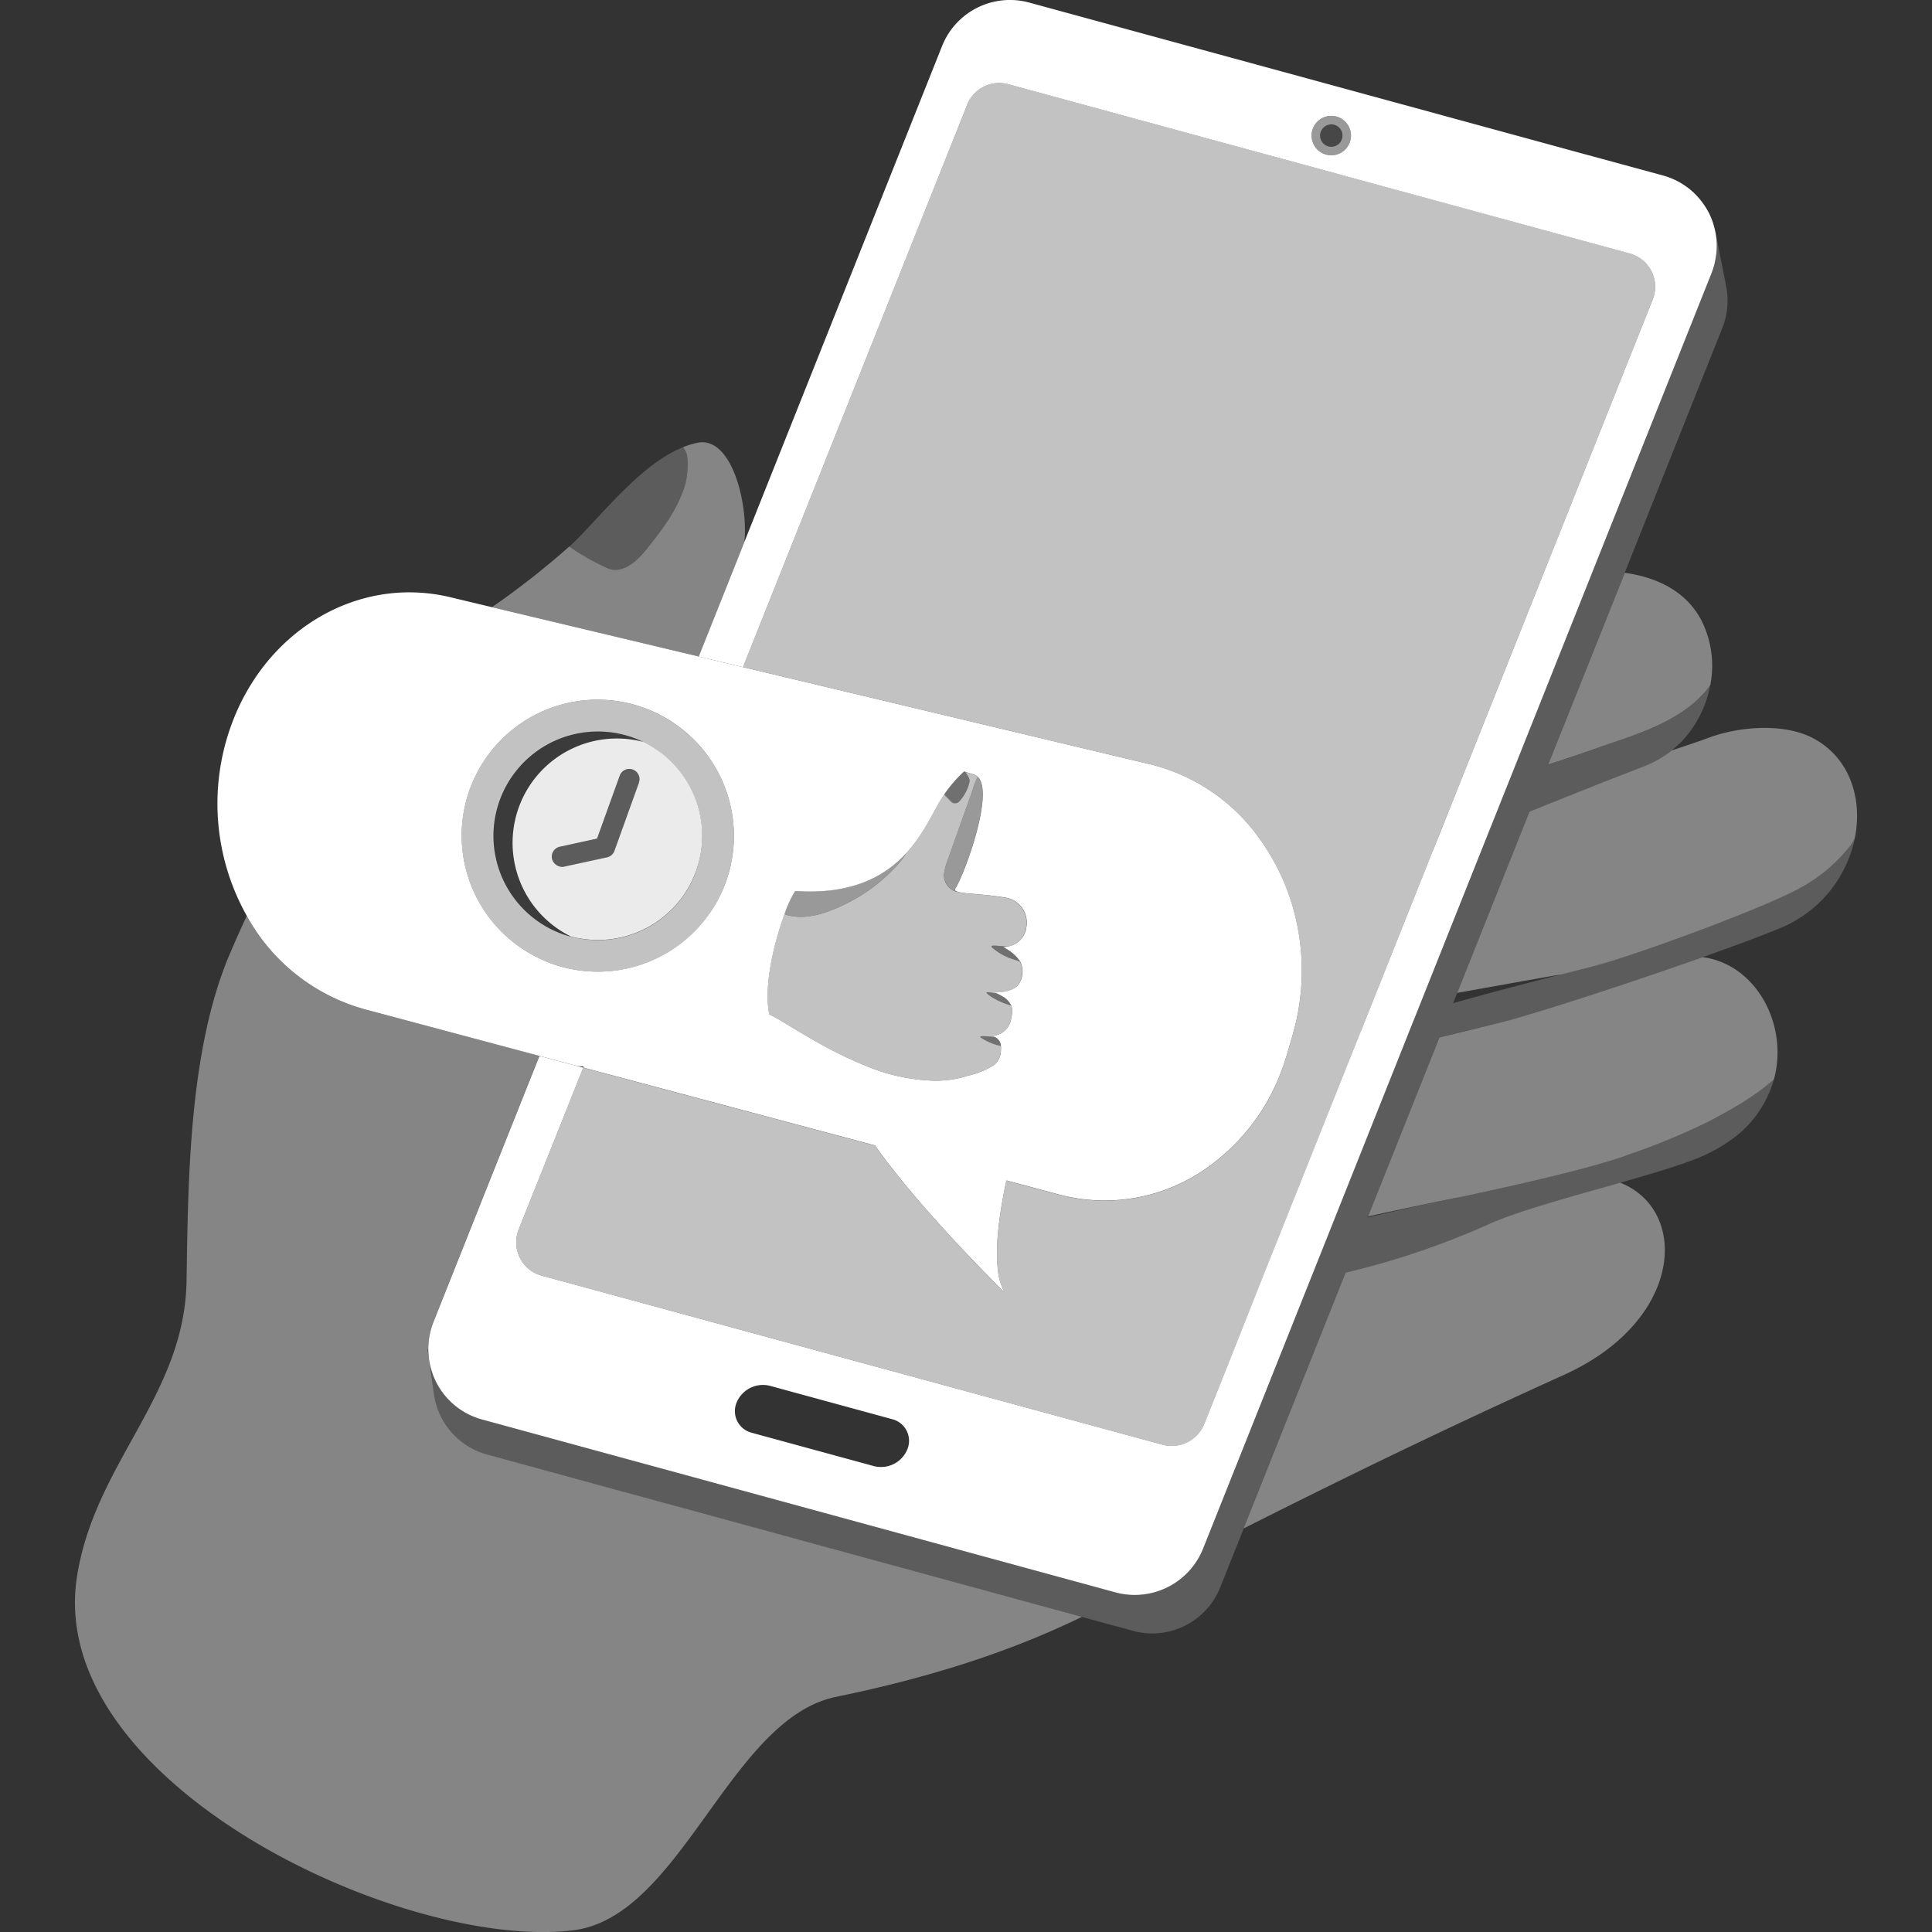
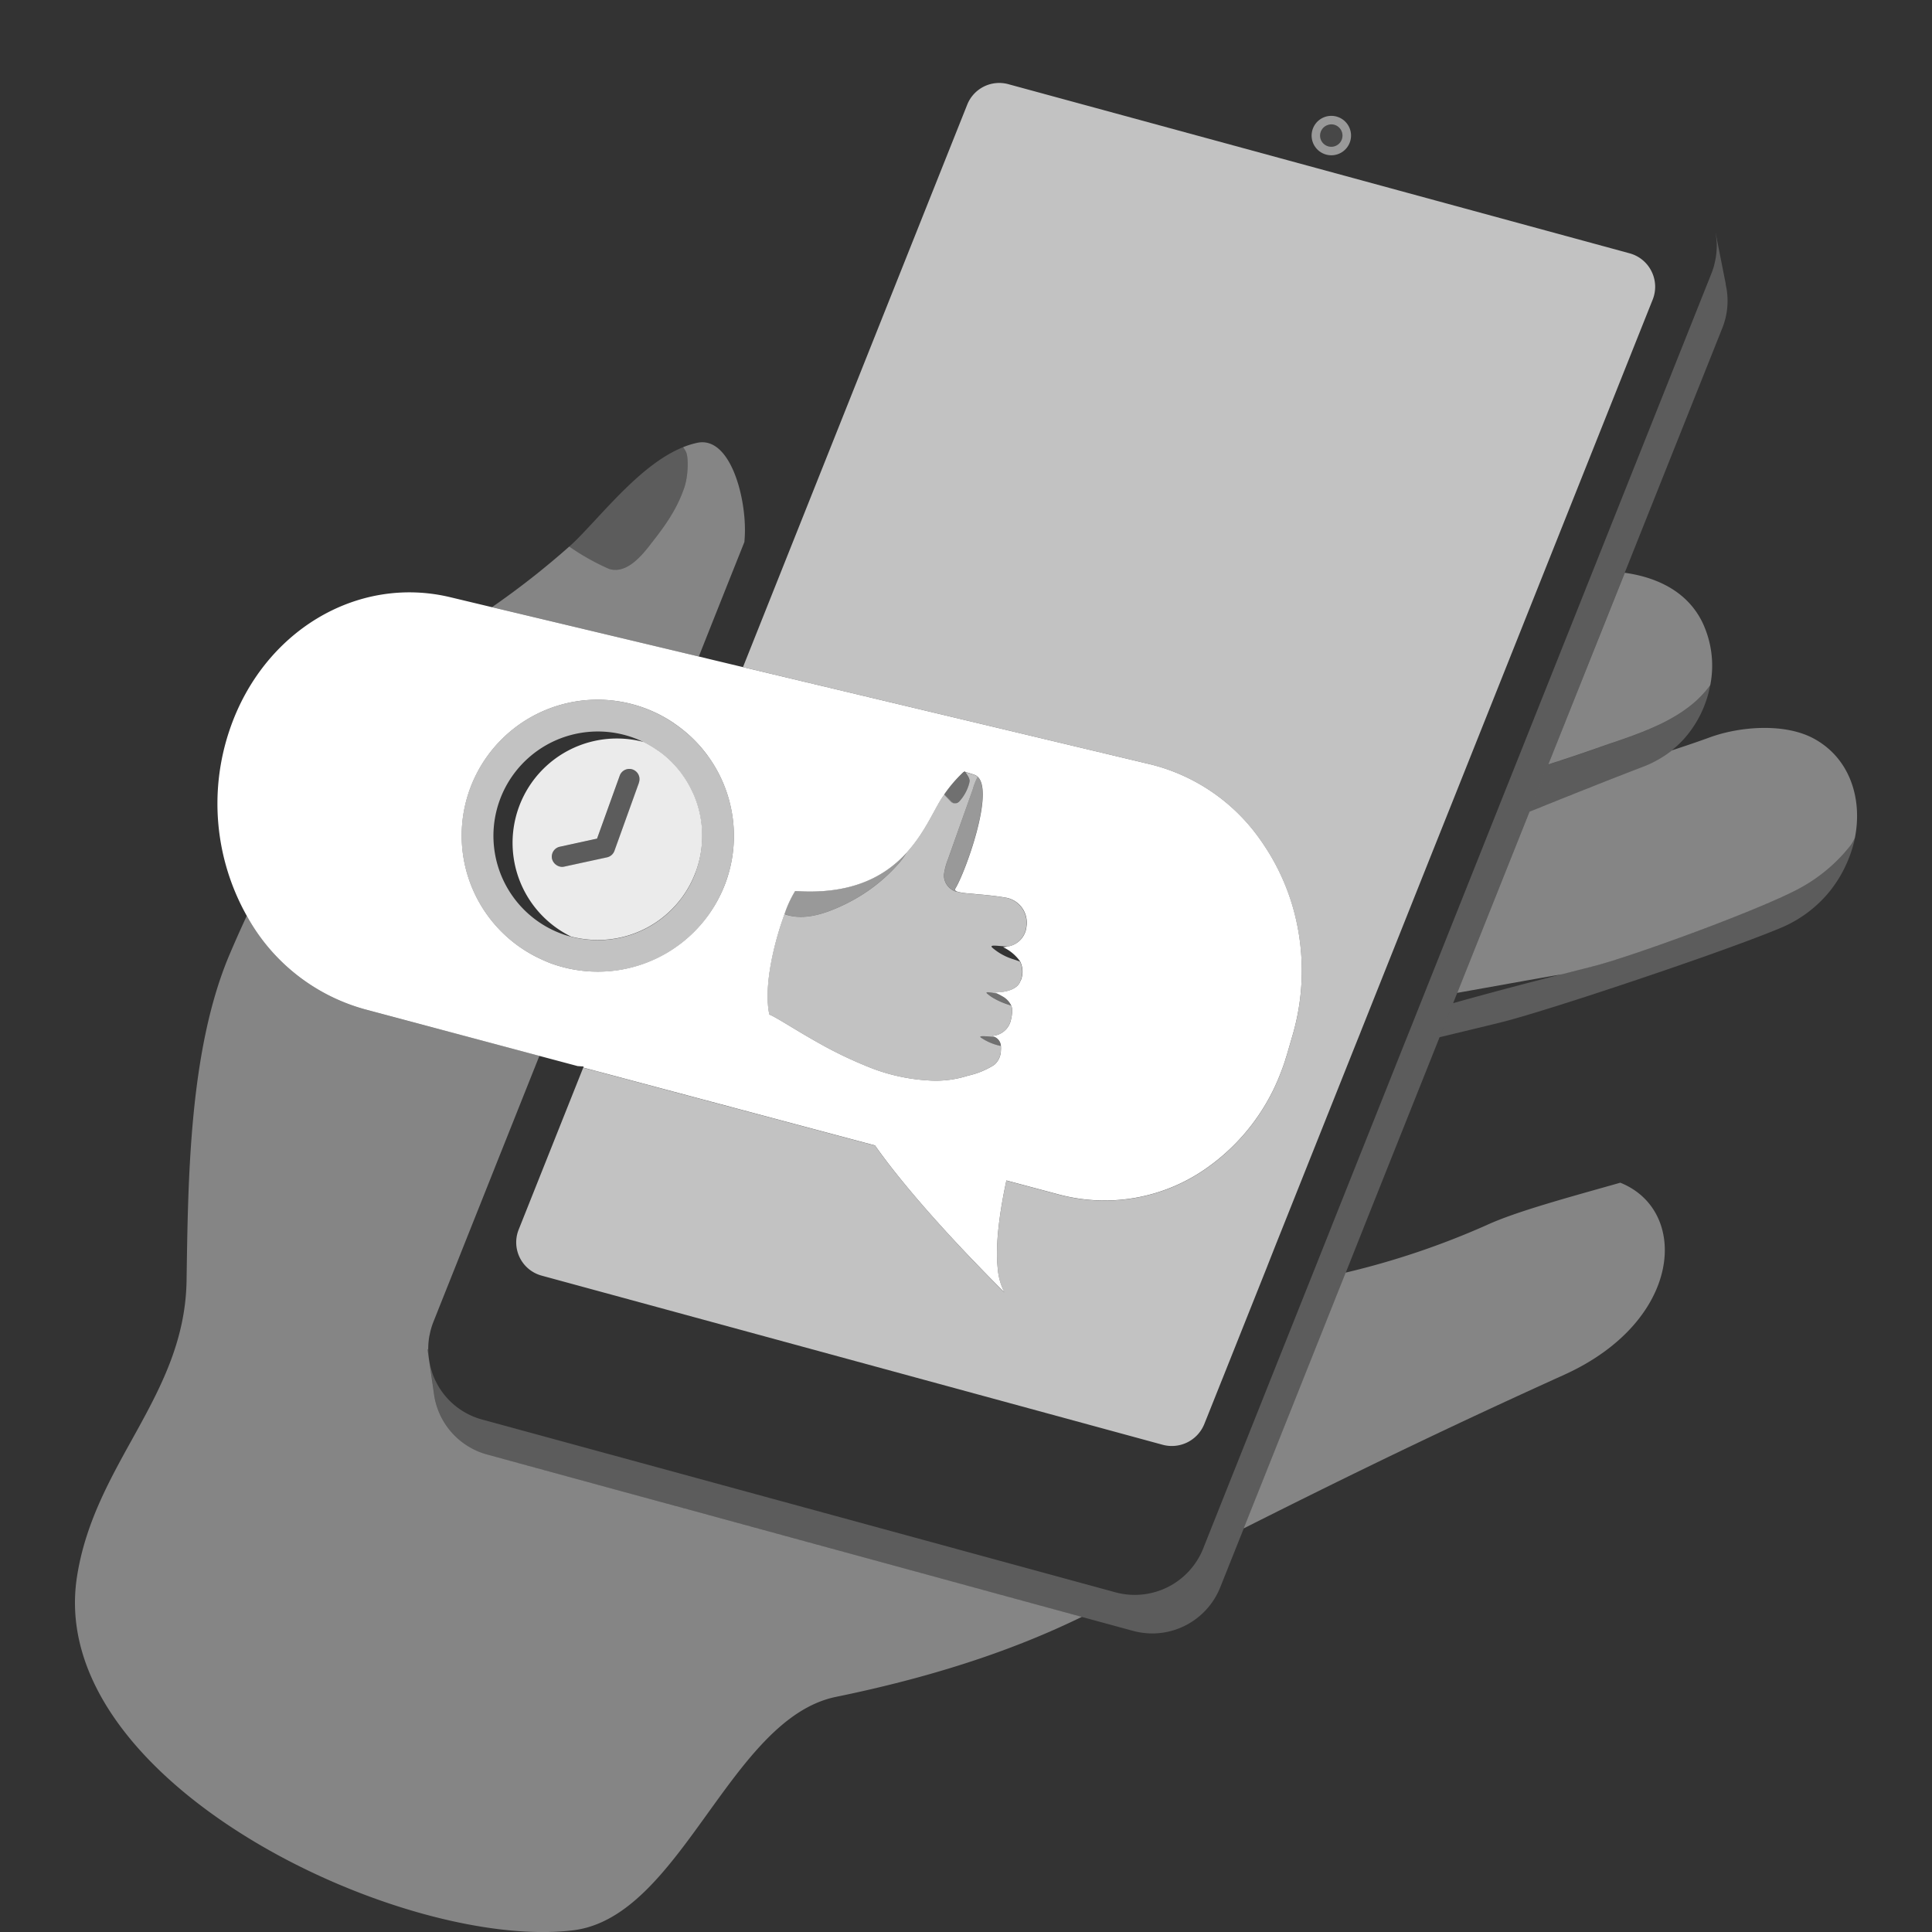
<svg xmlns="http://www.w3.org/2000/svg" viewBox="0 0 300 300">
  <rect x="0" y="0" width="300" height="300" fill="#333333" stroke="none" />
  <g fill="#fff">
    <path d="m 115.59 84.16 c .04 -.49 .07 -.97 .08 -1.43 .13 -5.93 -2.4 -14.98 -7.36 -13.98 a 12.98 12.98 0 0 0 -2.24 .69 4.8 4.8 0 0 1 .45 .73 c .4 .81 .37 3.68 -.26 5.53 -1.26 3.72 -3.35 6.39 -5.46 9.09 -1.51 1.94 -3.73 4.31 -6.21 3.56 a 36.37 36.37 0 0 1 -6.2 -3.48 126.63 126.63 0 0 1 -12 9.41 l 32.12 7.67 c 2.37 -5.98 4.74 -11.93 7.08 -17.79 z" opacity=".4" />
    <path d="m 248.36 116.03 c 1.19 -.43 2.55 -.87 3.98 -1.37 l .07 -.03 c .43 -.15 .86 -.31 1.3 -.47 .24 -.09 .49 -.19 .74 -.28 .2 -.08 .39 -.15 .59 -.23 .29 -.12 .58 -.24 .88 -.36 l .39 -.17 c .33 -.14 .65 -.28 .97 -.43 l .18 -.08 a 29.01 29.01 0 0 0 3.27 -1.78 l .09 -.06 c .34 -.22 .66 -.44 .99 -.68 .05 -.04 .1 -.08 .16 -.12 a 16.31 16.31 0 0 0 3.46 -3.4 c .05 -.06 .1 -.13 .14 -.19 a 15.63 15.63 0 0 0 -1.3 -9.9 c -2.35 -4.64 -6.94 -6.83 -11.97 -7.54 l -11.88 29.76 c 2.76 -.88 5.43 -1.78 7.94 -2.67 z" opacity=".4" />
    <path d="m 163.48 249.84 l -9.13 -2.49 -6.58 -1.8 -10.4 -2.84 -7.15 -1.95 -10.83 -2.96 -3.59 -.98 -7.09 -1.94 -6.91 -1.88 -6.6 -1.8 -6.23 -1.7 -13.33 -3.64 a 11.35 11.35 0 0 1 -8.3 -9.83 l -.01 -.02 -.47 -3.22 -.47 -3.22 .1 -.07 c 0 .07 .01 .14 .01 .2 a 11.35 11.35 0 0 1 .17 -2.24 c .01 -.05 .03 -.11 .04 -.16 .06 -.31 .13 -.63 .22 -.94 a 10.94 10.94 0 0 1 .37 -1.1 c .97 -2.44 2.07 -5.2 3.29 -8.26 l 1.91 -4.8 c 1.33 -3.34 2.77 -6.94 4.29 -10.77 q .57 -1.44 1.16 -2.91 l 5.41 -13.57 .4 -1 -20.56 -5.47 -6.63 -1.77 a 30 30 0 0 1 -18.25 -14.51 c -.91 1.96 -1.79 3.94 -2.66 5.98 -6.32 14.86 -6.45 35.07 -6.69 50.68 -.28 17.9 -14.28 28.28 -17.02 46 -4.94 31.96 50.59 58.09 77.03 54.88 16.81 -2.04 24.3 -32.86 40.83 -36.25 17.46 -3.58 29.44 -8.16 38.17 -12.42 z" opacity=".4" />
    <path d="m 258.46 117.35 a 15.81 15.81 0 0 1 -1.47 .87 l -.13 .07 a 16.5 16.5 0 0 1 -1.59 .72 c -5.9 2.26 -11.83 4.63 -17.77 7.03 l -11.22 28.13 c 5.27 -.93 10.9 -1.96 16.21 -2.88 q 2.44 -.62 5.03 -1.28 c 6.14 -1.56 26.82 -9.14 32.31 -12.29 a 25.31 25.31 0 0 0 7.56 -6.49 6.66 6.66 0 0 0 .64 -1.14 c 1.2 -6.1 -.8 -12.34 -6.32 -15.37 -4.45 -2.45 -11.36 -1.97 -16.14 -.25 -1.86 .68 -3.87 1.36 -5.97 2.05 q -.54 .43 -1.11 .82 z" opacity=".4" />
-     <path d="m 223.53 161.08 l -9.31 23.34 -1.68 4.21 -.1 .26 c 3.96 -.88 9.68 -2.09 15.24 -3.21 7.74 -1.65 20.04 -4.41 25.31 -6.43 a 105.96 105.96 0 0 0 12.47 -5.17 c 1.23 -.67 2.71 -1.45 4.28 -2.39 l .18 -.1 c .21 -.13 .43 -.27 .65 -.4 .19 -.12 .38 -.24 .57 -.37 s .37 -.24 .55 -.36 c .29 -.19 .57 -.39 .86 -.59 .1 -.07 .21 -.14 .32 -.22 .39 -.28 .77 -.56 1.15 -.86 .13 -.1 .26 -.21 .39 -.31 q .41 -.33 .81 -.67 c .08 -.07 .16 -.14 .24 -.21 2.31 -8.6 -2.87 -17.91 -11.07 -18.97 -11.51 4.07 -26.32 8.89 -31.27 10.11 q -4.79 1.2 -9.59 2.34 z" opacity=".4" />
    <path d="m 251.6 183.65 c -7.65 2.17 -16.18 4.46 -20.77 6.59 a 123.92 123.92 0 0 1 -21.87 7.37 c -2.3 5.76 -4.49 11.27 -6.56 16.45 q -.72 1.81 -1.42 3.57 l -.92 2.3 c -1.97 4.95 -3.8 9.53 -5.44 13.64 q -.38 .95 -.74 1.86 l -.76 1.9 c 19.5 -9.82 33.87 -16.66 49.78 -23.86 18.46 -8.37 19.46 -25.52 8.7 -29.82 z" opacity=".4" />
    <path d="m 265.41 106.59 a 16.22 16.22 0 0 1 -3.46 3.4 c -.05 .04 -.1 .08 -.16 .12 -.32 .23 -.65 .46 -.99 .68 l -.09 .06 a 28.76 28.76 0 0 1 -3.27 1.78 l -.18 .08 c -.32 .15 -.65 .29 -.97 .43 l -.39 .17 c -.29 .12 -.58 .24 -.88 .36 -.2 .08 -.4 .15 -.59 .23 -.25 .09 -.49 .19 -.74 .28 q -.66 .24 -1.3 .47 l -.07 .03 c -1.43 .5 -2.79 .94 -3.97 1.37 -2.51 .9 -5.18 1.79 -7.95 2.68 l -1.56 3.9 -1.36 3.42 c 5.94 -2.4 11.86 -4.77 17.76 -7.02 a 16.37 16.37 0 0 0 1.6 -.72 l .13 -.07 a 15.81 15.81 0 0 0 1.47 -.87 l .04 -.02 c .38 -.25 .73 -.53 1.08 -.81 a 16.23 16.23 0 0 0 1.52 -1.37 l .09 -.09 a 16.55 16.55 0 0 0 2.01 -2.59 c .02 -.03 .04 -.06 .06 -.1 q .42 -.67 .77 -1.37 c .03 -.06 .06 -.12 .09 -.18 a 17.36 17.36 0 0 0 1.1 -2.89 c .02 -.08 .05 -.17 .07 -.25 .11 -.42 .2 -.84 .28 -1.26 -.04 .04 -.09 .09 -.14 .15 z" opacity=".2" />
    <path d="m 287.4 131.22 a 25.3 25.3 0 0 1 -7.56 6.49 c -5.49 3.15 -26.17 10.74 -32.31 12.29 -1.72 .44 -3.38 .86 -5 1.27 -6.22 1.59 -11.74 3.05 -16.89 4.5 q -1.06 2.65 -2.11 5.29 c 3.19 -.77 6.39 -1.53 9.58 -2.32 4.95 -1.22 19.76 -6.05 31.27 -10.11 5.06 -1.79 9.48 -3.43 12.14 -4.55 a 19.53 19.53 0 0 0 7.2 -5.2 l .04 -.05 c .25 -.29 .49 -.58 .71 -.88 .03 -.03 .05 -.07 .07 -.1 q .32 -.42 .61 -.86 c .03 -.05 .07 -.1 .1 -.15 q .27 -.41 .52 -.84 c .04 -.07 .07 -.13 .11 -.2 q .23 -.4 .44 -.82 c .04 -.08 .08 -.16 .12 -.24 .13 -.26 .25 -.53 .37 -.8 .04 -.09 .08 -.19 .12 -.28 q .16 -.39 .31 -.78 c .04 -.1 .07 -.2 .11 -.31 .09 -.25 .17 -.51 .25 -.76 .03 -.11 .07 -.22 .1 -.33 q .11 -.38 .2 -.75 c .03 -.11 .05 -.23 .08 -.34 s .04 -.2 .06 -.31 a 6.65 6.65 0 0 1 -.64 1.14 z" opacity=".2" />
-     <path d="m 275.21 167.81 q -.4 .35 -.81 .67 c -.13 .1 -.26 .21 -.39 .31 -.38 .3 -.77 .59 -1.15 .86 -.11 .08 -.21 .14 -.32 .22 -.29 .2 -.57 .4 -.86 .59 -.19 .12 -.37 .24 -.55 .36 s -.38 .25 -.57 .37 c -.22 .14 -.44 .27 -.65 .4 l -.18 .1 c -1.56 .94 -3.04 1.73 -4.27 2.39 a 105.81 105.81 0 0 1 -12.46 5.17 c -5.24 2.01 -17.39 4.74 -25.14 6.39 -3.7 .79 -6.4 1.34 -6.85 1.44 -2.14 .47 -5.14 1.14 -8.63 1.96 q -.47 1.18 -.93 2.34 -.82 2.07 -1.63 4.1 l -.85 2.13 a 123.97 123.97 0 0 0 21.86 -7.37 c 4.59 -2.13 13.12 -4.42 20.77 -6.59 4.76 -1.35 9.18 -2.66 12.1 -3.85 .6 -.24 1.16 -.5 1.71 -.77 l .15 -.08 a 22.85 22.85 0 0 0 3.01 -1.79 l .05 -.04 a 17.12 17.12 0 0 0 6.83 -9.51 c -.08 .08 -.16 .14 -.24 .2 z" opacity=".2" />
    <path d="m 100.8 84.79 c 2.11 -2.7 4.2 -5.37 5.46 -9.09 .63 -1.85 .66 -4.72 .26 -5.53 a 4.8 4.8 0 0 0 -.45 -.73 c -6.35 2.54 -12.1 9.91 -16.54 14.36 -.37 .37 -.75 .72 -1.14 1.08 a 36.37 36.37 0 0 0 6.2 3.48 c 2.48 .73 4.7 -1.63 6.21 -3.57 z" opacity=".2" />
    <path d="m 206.97 22.78 a 1.74 1.74 0 1 0 -1.97 -1.47 1.74 1.74 0 0 0 1.97 1.47 z" opacity=".1" />
    <path d="m 207.16 24.08 a 3.06 3.06 0 1 0 -3.46 -2.59 v .01 a 3.06 3.06 0 0 0 3.46 2.58 z m -.69 -4.75 a 1.74 1.74 0 1 1 -1.47 1.98 1.74 1.74 0 0 1 1.47 -1.97 z" opacity=".5" />
    <path d="m 267.94 44.12 l .04 -.01 -1.58 -7.94 v .03 c .01 .04 .01 .09 .01 .13 a 11.26 11.26 0 0 1 .16 1.41 v .04 a 11.21 11.21 0 0 1 -.04 1.38 c -.01 .14 -.03 .29 -.05 .43 q -.06 .52 -.18 1.03 c -.03 .14 -.06 .28 -.09 .42 a 11.37 11.37 0 0 1 -.44 1.37 c -4.16 10.44 -10.76 27 -18.46 46.31 l -12.67 31.78 q -.72 1.8 -1.44 3.6 l -1.73 4.35 c -3.53 8.86 -7.1 17.82 -10.62 26.65 l -.93 2.33 v .01 q -.99 2.49 -1.98 4.95 l -11.08 27.8 -.08 .21 v .01 q -1.67 4.19 -3.27 8.2 c -7.13 17.88 -13.1 32.85 -16.71 41.92 a 11.44 11.44 0 0 1 -13.53 6.74 l -98.42 -26.85 a 11.3 11.3 0 0 1 -7.66 -7.05 c -.05 -.13 -.08 -.26 -.12 -.39 -.09 -.27 -.17 -.53 -.24 -.81 -.04 -.16 -.06 -.32 -.1 -.48 -.05 -.25 -.1 -.5 -.13 -.74 -.02 -.17 -.03 -.35 -.05 -.52 -.02 -.24 -.04 -.48 -.04 -.72 0 -.07 -.01 -.14 -.01 -.2 l -.1 .07 .47 3.22 .47 3.22 .01 .02 a 11.35 11.35 0 0 0 8.3 9.83 l 13.32 3.63 6.23 1.7 6.6 1.8 6.9 1.88 7.09 1.94 3.59 .98 10.83 2.96 7.15 1.95 10.4 2.84 6.58 1.8 9.13 2.49 4.5 1.23 .96 .26 7.01 1.91 q .52 .14 1.05 .23 a 11.21 11.21 0 0 0 2.05 .17 h .03 a 11.38 11.38 0 0 0 10.4 -7.14 l 3.66 -9.17 .76 -1.9 q .36 -.91 .74 -1.86 c 1.64 -4.12 3.47 -8.69 5.44 -13.64 q .45 -1.14 .92 -2.3 .7 -1.76 1.42 -3.57 c 2.07 -5.18 4.26 -10.7 6.56 -16.45 l .85 -2.13 q .81 -2.03 1.63 -4.1 l .93 -2.34 .06 -.15 .1 -.26 1.68 -4.21 9.31 -23.34 v -.01 q 1.05 -2.64 2.11 -5.29 .32 -.8 .64 -1.61 l 11.22 -28.14 v -.01 l 1.36 -3.42 1.56 -3.9 11.86 -29.74 c 6.27 -15.73 11.61 -29.11 15.17 -38.04 a 11.36 11.36 0 0 0 .5 -6.81 z" opacity=".2" />
    <path d="m 200.62 140.41 a 34.47 34.47 0 0 0 -3.58 -7.98 q -.57 -.93 -1.19 -1.82 a 29.47 29.47 0 0 0 -17.2 -11.92 l -12.61 -3.01 -50.67 -12.09 -4.84 -1.16 -2.03 -.49 -32.12 -7.66 -6.48 -1.55 c -14.49 -3.46 -29.08 5.33 -34.25 20.62 a 35.59 35.59 0 0 0 2.66 28.84 30 30 0 0 0 18.25 14.51 l 6.63 1.77 20.57 5.49 5.93 1.58 c .31 .02 .62 .05 .94 .06 l -.07 .17 5.78 1.54 39.53 10.55 c 4.49 6.39 11.38 13.87 15.82 18.47 2.54 2.64 4.27 4.34 4.27 4.34 a 9.78 9.78 0 0 1 -1.03 -3.68 c -.41 -3.73 .29 -8.78 1.34 -13.69 l 8.2 2.19 a 27.45 27.45 0 0 0 22.75 -4.01 31.98 31.98 0 0 0 11.56 -14.67 q .4 -1.01 .75 -2.07 c .03 -.1 .06 -.2 .09 -.3 l -.05 .02 .05 -.02 v -.01 c .09 -.28 .18 -.55 .26 -.83 l .83 -2.85 a 35.76 35.76 0 0 0 -.09 -20.34 z m -87.99 -3.24 a 21.14 21.14 0 0 1 -23.5 13.38 21.21 21.21 0 0 1 -3.66 -.99 c -.54 -.2 -1.06 -.44 -1.58 -.68 a 21.1 21.1 0 1 1 20.54 -36.73 c .14 .09 .27 .19 .4 .28 a 21.09 21.09 0 0 1 7.8 24.74 z m 45.84 15.11 c -.42 1.33 -2.2 1.83 -4.05 1.82 .13 .06 .26 .11 .39 .17 a 8.41 8.41 0 0 1 .82 .43 3.14 3.14 0 0 1 1.39 1.44 2.26 2.26 0 0 1 .16 .64 6.92 6.92 0 0 1 -.3 1.94 3.12 3.12 0 0 1 -2.78 2.12 c .14 .06 .27 .13 .38 .19 a 1.62 1.62 0 0 1 .94 1.39 4.04 4.04 0 0 1 0 .68 3 3 0 0 1 -1.03 2.25 c -.05 .03 -.1 .06 -.14 .09 a 12.7 12.7 0 0 1 -3.94 1.59 16.36 16.36 0 0 1 -6.27 .73 29.35 29.35 0 0 1 -9.75 -2.32 63.04 63.04 0 0 1 -7.14 -3.47 c -3.65 -2.04 -6.48 -3.94 -7.69 -4.44 -.8 -3.9 .38 -9.5 1.71 -13.68 .22 -.68 .44 -1.32 .65 -1.91 a 17.37 17.37 0 0 1 1.65 -3.58 c 8.95 .62 14.07 -2.39 17.32 -5.96 3.05 -3.35 4.45 -7.19 5.82 -8.99 l 1.12 1.12 a .86 .86 0 0 0 1.22 0 l .03 -.04 a 6.75 6.75 0 0 0 1.54 -2.8 6.8 6.8 0 0 1 -1.53 2.76 .86 .86 0 0 1 -1.22 .08 l -.04 -.04 -1.12 -1.12 a 21.16 21.16 0 0 1 2.96 -3.45 c .12 -.08 .22 -.13 .29 -.11 l .02 .03 .02 .03 c .22 .06 1.12 .33 1.41 .44 a 1.46 1.46 0 0 1 .52 .32 c 2.58 2.46 -2.01 14.98 -3.47 17.32 -.16 .26 0 .42 .42 .54 a 6.74 6.74 0 0 0 1.03 .18 c .17 .03 .33 .04 .48 .05 .48 .05 1.03 .09 1.64 .15 1.24 .11 2.71 .25 4.27 .52 a 3.92 3.92 0 0 1 2.68 1.85 3.88 3.88 0 0 1 .54 1.69 4.03 4.03 0 0 1 -.03 .94 3.46 3.46 0 0 1 -2.89 3.1 6.65 6.65 0 0 1 -.74 .11 6.73 6.73 0 0 1 2.64 2.2 3.62 3.62 0 0 1 .1 2.98 z" />
    <path d="m 146.6 123.37 l 1.12 1.12 a .86 .86 0 0 0 1.22 0 l .04 -.04 a 6.8 6.8 0 0 0 1.53 -2.76 c .02 -.07 .04 -.15 .05 -.22 .11 -.57 -.55 -1.31 -.71 -1.6 l .05 .01 -.02 -.03 -.3 .08 a 21.13 21.13 0 0 0 -2.98 3.44 z" opacity=".3" />
    <path d="m 129.41 141.22 a 28.05 28.05 0 0 0 3.74 -1.85 26.15 26.15 0 0 0 6.53 -5.45 11.98 11.98 0 0 0 1.09 -1.53 c -3.25 3.57 -8.38 6.58 -17.32 5.96 a 17.37 17.37 0 0 0 -1.65 3.58 c .16 .06 .31 .11 .47 .16 2.35 .67 4.88 .05 7.14 -.87 z" opacity=".5" />
-     <path d="m 155.73 147.09 a 6.65 6.65 0 0 0 .74 -.11 c -1.67 -.09 -2.93 -.35 -2.37 .18 a 9.06 9.06 0 0 0 3.3 1.8 c .41 .14 .72 .25 .97 .33 a 6.74 6.74 0 0 0 -2.64 -2.2 z" opacity=".3" />
    <path d="m 156.47 146.98 a 3.46 3.46 0 0 0 2.89 -3.1 4.03 4.03 0 0 0 .03 -.94 3.88 3.88 0 0 0 -.54 -1.69 3.92 3.92 0 0 0 -2.68 -1.85 c -1.56 -.27 -3.03 -.42 -4.27 -.52 -.61 -.05 -1.16 -.1 -1.64 -.15 -.15 -.01 -.31 -.03 -.48 -.05 a 6.74 6.74 0 0 1 -1.03 -.18 c -.14 -.03 -.25 -.05 -.33 -.06 a 2.67 2.67 0 0 1 -1.85 -2.62 9.89 9.89 0 0 1 .63 -2.39 l 3.85 -10.86 a 9.73 9.73 0 0 1 .76 -1.93 1.47 1.47 0 0 0 -.52 -.32 c -.3 -.11 -1.19 -.37 -1.41 -.44 .21 .33 .78 1.01 .67 1.54 -.02 .09 -.04 .18 -.06 .27 a 6.75 6.75 0 0 1 -1.54 2.8 .86 .86 0 0 1 -1.21 .07 c -.01 -.01 -.02 -.02 -.04 -.03 l -1.1 -1.13 c -1.37 1.8 -2.77 5.64 -5.82 8.99 a 11.98 11.98 0 0 1 -1.09 1.53 26.15 26.15 0 0 1 -6.53 5.45 28.05 28.05 0 0 1 -3.74 1.85 c -2.26 .92 -4.79 1.54 -7.14 .88 -.16 -.04 -.31 -.1 -.47 -.16 -.22 .59 -.44 1.23 -.65 1.91 -1.34 4.18 -2.51 9.78 -1.71 13.68 1.21 .5 4.05 2.4 7.69 4.44 a 63.04 63.04 0 0 0 7.14 3.47 29.35 29.35 0 0 0 9.75 2.32 16.36 16.36 0 0 0 6.27 -.73 12.7 12.7 0 0 0 3.94 -1.59 c .05 -.03 .1 -.05 .14 -.09 a 3 3 0 0 0 1.03 -2.25 4.04 4.04 0 0 0 0 -.68 8.51 8.51 0 0 1 -3.08 -1.29 c -.44 -.32 .51 -.25 2.14 -.1 -.11 -.07 -.24 -.13 -.38 -.19 a 3.12 3.12 0 0 0 2.78 -2.12 6.99 6.99 0 0 0 .3 -1.94 2.26 2.26 0 0 0 -.16 -.64 l -.4 -.13 a 11.67 11.67 0 0 1 -2.23 -.96 6.48 6.48 0 0 1 -1.1 -.77 c -.35 -.32 .3 -.23 1.52 0 -.13 -.06 -.25 -.11 -.39 -.17 1.85 .01 3.62 -.5 4.05 -1.82 a 3.62 3.62 0 0 0 -.09 -2.99 c -.25 -.08 -.56 -.19 -.97 -.33 a 9.06 9.06 0 0 1 -3.3 -1.8 c -.56 -.54 .69 -.28 2.37 -.19 z" opacity=".7" />
    <path d="m 155.62 154.7 a 8.41 8.41 0 0 0 -.82 -.43 c -1.22 -.23 -1.88 -.32 -1.52 0 a 6.48 6.48 0 0 0 1.1 .77 11.67 11.67 0 0 0 2.23 .96 l .4 .13 a 3.13 3.13 0 0 0 -1.39 -1.43 z" opacity=".3" />
    <path d="m 154.47 161.03 c -1.63 -.14 -2.58 -.22 -2.14 .11 a 8.51 8.51 0 0 0 3.08 1.29 1.62 1.62 0 0 0 -.94 -1.4 z" opacity=".3" />
    <path d="m 147.21 133.42 a 9.89 9.89 0 0 0 -.63 2.39 2.67 2.67 0 0 0 1.85 2.62 c .08 .01 .2 .03 .33 .06 -.41 -.12 -.57 -.28 -.42 -.54 1.46 -2.34 6.05 -14.86 3.47 -17.32 a 9.8 9.8 0 0 0 -.76 1.93 z" opacity=".5" />
    <path d="m 109.88 117.34 a 20.95 20.95 0 0 0 -5.06 -4.91 c -.13 -.09 -.26 -.19 -.4 -.28 a 21.1 21.1 0 1 0 -20.54 36.73 c .52 .24 1.03 .48 1.58 .68 a 21.21 21.21 0 0 0 3.66 .99 21.09 21.09 0 0 0 20.77 -33.21 z m -1.86 18.12 a 16.16 16.16 0 0 1 -17.04 10.41 16.13 16.13 0 0 1 -2.31 -.42 c -.08 -.02 -.16 -.05 -.25 -.07 -.17 -.05 -.33 -.09 -.5 -.14 q -.38 -.12 -.76 -.26 a 16.2 16.2 0 1 1 11.34 -30.37 q .38 .14 .74 .3 c .16 .07 .32 .15 .48 .22 .07 .04 .15 .07 .22 .1 a 16.08 16.08 0 0 1 1.73 1 c .3 .19 .6 .39 .88 .6 a 16.27 16.27 0 0 1 5.46 18.63 z" opacity=".7" />
    <path d="m 107.59 123.1 a 16.17 16.17 0 0 0 -5.02 -6.28 c -.28 -.21 -.58 -.4 -.88 -.6 a 16.25 16.25 0 0 0 -1.73 -1 16.2 16.2 0 0 0 -11.28 30.21 16.13 16.13 0 0 0 2.31 .42 16.18 16.18 0 0 0 16.6 -22.76 z m -8.37 -1.57 l -3.81 10.59 a 1.59 1.59 0 0 1 -1.16 1.01 l -6.64 1.44 a 1.6 1.6 0 0 1 -.34 .04 1.67 1.67 0 0 1 -1.55 -1.25 1.58 1.58 0 0 1 1.21 -1.88 l 1.61 -.35 4.17 -.91 2.56 -7.11 .96 -2.66 a 1.58 1.58 0 0 1 2.02 -.96 1.56 1.56 0 0 1 .29 .14 1.58 1.58 0 0 1 .67 1.89 z" opacity=".9" />
-     <path d="m 99.96 115.23 c -.07 -.04 -.15 -.07 -.22 -.1 -.16 -.08 -.32 -.15 -.48 -.22 q -.37 -.16 -.74 -.3 a 16.2 16.2 0 1 0 -11.33 30.35 q .38 .14 .76 .26 c .16 .05 .33 .1 .5 .14 .08 .02 .16 .05 .24 .07 a 16.2 16.2 0 0 1 11.28 -30.21 z" fill-opacity=".2" opacity=".2" />
    <path d="m 98.56 119.64 a 1.56 1.56 0 0 0 -.29 -.14 1.58 1.58 0 0 0 -2.03 .95 v .01 l -.96 2.66 -2.56 7.11 -4.17 .91 -1.61 .35 a 1.58 1.58 0 0 0 -1.21 1.88 1.67 1.67 0 0 0 1.55 1.25 1.6 1.6 0 0 0 .34 -.04 l 6.64 -1.44 a 1.59 1.59 0 0 0 1.16 -1.01 l 3.81 -10.59 a 1.59 1.59 0 0 0 -.67 -1.9 z" opacity=".2" />
-     <path d="m 266.42 36.33 a 12 12 0 0 0 -.3 -1.3 c -.05 -.18 -.11 -.37 -.17 -.55 -.04 -.13 -.09 -.26 -.14 -.39 -.13 -.32 -.26 -.64 -.41 -.95 a 12.24 12.24 0 0 0 -1.99 -2.81 c -.03 -.03 -.06 -.07 -.09 -.1 a 11.35 11.35 0 0 0 -5.09 -2.98 l -15.47 -4.21 -1.31 -.36 -12.27 -3.35 -10.36 -2.83 -59 -16.1 a 11.34 11.34 0 0 0 -13.53 6.74 l -29.98 75.2 c -.24 .6 -.48 1.21 -.72 1.81 l -7.09 17.8 2.03 .49 4.84 1.16 c 14.93 -37.45 29.81 -74.77 34.82 -87.34 a 5.35 5.35 0 0 1 6.38 -3.18 l 96.49 26.28 a 5.36 5.36 0 0 1 3.76 6.58 5.29 5.29 0 0 1 -.19 .57 c -3.21 8.04 -9.6 24.08 -17.3 43.39 -4.12 10.34 -8.62 21.61 -13.2 33.1 h .01 l -.01 .01 q -.65 1.61 -1.29 3.23 -1.16 2.91 -2.33 5.83 l .04 -.02 c -.02 .01 -.03 .02 -.05 .02 -3.26 8.18 -6.53 16.38 -9.7 24.33 l -1.51 3.79 .02 -.01 c -.01 0 -.02 .01 -.03 .01 q -.83 2.09 -1.66 4.15 l -10.72 26.88 -.44 1.1 -.14 .36 -.13 .31 -8.29 20.86 -.17 .42 -1.75 4.38 -.35 .88 -.66 1.64 a 5.44 5.44 0 0 1 -6.38 3.18 l -96.48 -26.27 a 5.36 5.36 0 0 1 -3.57 -7.15 l 10.03 -25.15 -.87 -.23 -5.93 -1.58 -.4 1 -5.41 13.56 q -.59 1.48 -1.16 2.91 c -1.53 3.83 -2.96 7.43 -4.29 10.77 l -1.91 4.8 c -1.22 3.06 -2.32 5.82 -3.29 8.26 a 11.2 11.2 0 0 0 -.37 1.1 c -.09 .31 -.16 .62 -.22 .94 -.01 .06 -.03 .11 -.04 .16 a 11.51 11.51 0 0 0 -.17 2.24 c 0 .24 .02 .48 .04 .72 .01 .17 .03 .35 .05 .52 .03 .25 .08 .5 .13 .74 .03 .16 .06 .32 .1 .48 .07 .27 .15 .54 .24 .81 .04 .13 .08 .26 .12 .39 a 11.3 11.3 0 0 0 7.66 7.05 l 98.41 26.86 a 11.44 11.44 0 0 0 13.53 -6.74 c 3.62 -9.07 9.58 -24.04 16.71 -41.92 q 1.6 -4.01 3.27 -8.2 l .08 -.21 11.08 -27.8 q .98 -2.47 1.98 -4.95 h -.04 l .04 -.01 .93 -2.33 c 3.52 -8.83 7.09 -17.79 10.62 -26.65 a .32 .32 0 0 1 -.04 .01 l .05 -.02 1.73 -4.35 q .72 -1.8 1.44 -3.6 l 12.67 -31.79 c 7.7 -19.31 14.3 -35.87 18.46 -46.31 a 11.37 11.37 0 0 0 .44 -1.37 c .04 -.14 .06 -.28 .09 -.42 q .11 -.51 .18 -1.03 c .02 -.14 .04 -.29 .05 -.43 a 11.41 11.41 0 0 0 .04 -1.38 v -.04 a 11.26 11.26 0 0 0 -.15 -1.41 z m -59.26 -12.25 a 3.06 3.06 0 1 1 2.59 -3.47 3.06 3.06 0 0 1 -2.59 3.47 z m -66.25 200.93 a 4.42 4.42 0 0 1 -5.27 2.63 l -18.98 -5.18 a 3.46 3.46 0 0 1 -2.3 -4.62 4.42 4.42 0 0 1 5.27 -2.63 l 18.98 5.18 a 3.46 3.46 0 0 1 2.3 4.62 z" />
    <path d="m 256.44 42.12 a 5.36 5.36 0 0 0 -3.38 -2.78 l -96.49 -26.27 a 5.35 5.35 0 0 0 -6.38 3.18 c -5.01 12.56 -19.89 49.89 -34.82 87.34 l 50.66 12.09 12.61 3.01 a 29.47 29.47 0 0 1 17.2 11.92 l .08 -.02 .05 -.01 a .24 .24 0 0 0 -.04 .01 l -.09 .02 q .62 .89 1.19 1.82 a 34.47 34.47 0 0 1 3.58 7.98 35.76 35.76 0 0 1 .1 20.36 l -.83 2.85 c -.08 .28 -.17 .55 -.26 .83 h .01 l -.01 .01 c -.03 .1 -.06 .2 -.09 .3 q -.35 1.05 -.75 2.07 a 31.98 31.98 0 0 1 -11.56 14.67 27.45 27.45 0 0 1 -22.75 4.01 l -8.2 -2.19 c -1.05 4.91 -1.75 9.96 -1.34 13.69 a 9.78 9.78 0 0 0 1.03 3.68 s -1.73 -1.7 -4.27 -4.34 c -4.43 -4.61 -11.33 -12.09 -15.82 -18.47 l -39.53 -10.55 -5.78 -1.54 -10.02 25.14 a 5.35 5.35 0 0 0 3.57 7.15 l 96.49 26.28 a 5.44 5.44 0 0 0 6.38 -3.18 l .66 -1.64 .35 -.88 q .78 -1.95 1.75 -4.38 l .17 -.42 6.9 -17.3 -.03 -.04 c .01 .01 .03 .02 .03 .03 l 1.4 -3.55 .13 -.31 a .29 .29 0 0 0 -.06 .01 l .06 -.02 .14 -.35 .44 -1.1 10.72 -26.88 q .82 -2.06 1.66 -4.15 h -.02 l .02 -.01 1.51 -3.79 c 3.17 -7.95 6.44 -16.15 9.7 -24.33 l -.05 .02 c .02 -.01 .03 -.02 .05 -.02 q 1.17 -2.92 2.33 -5.83 .65 -1.62 1.29 -3.23 a .08 .08 0 0 0 -.05 .01 l .05 -.01 c 4.58 -11.49 9.08 -22.76 13.2 -33.1 7.7 -19.31 14.09 -35.35 17.3 -43.39 a 5.36 5.36 0 0 0 -.19 -4.4 z" opacity=".7" />
  </g>
</svg>